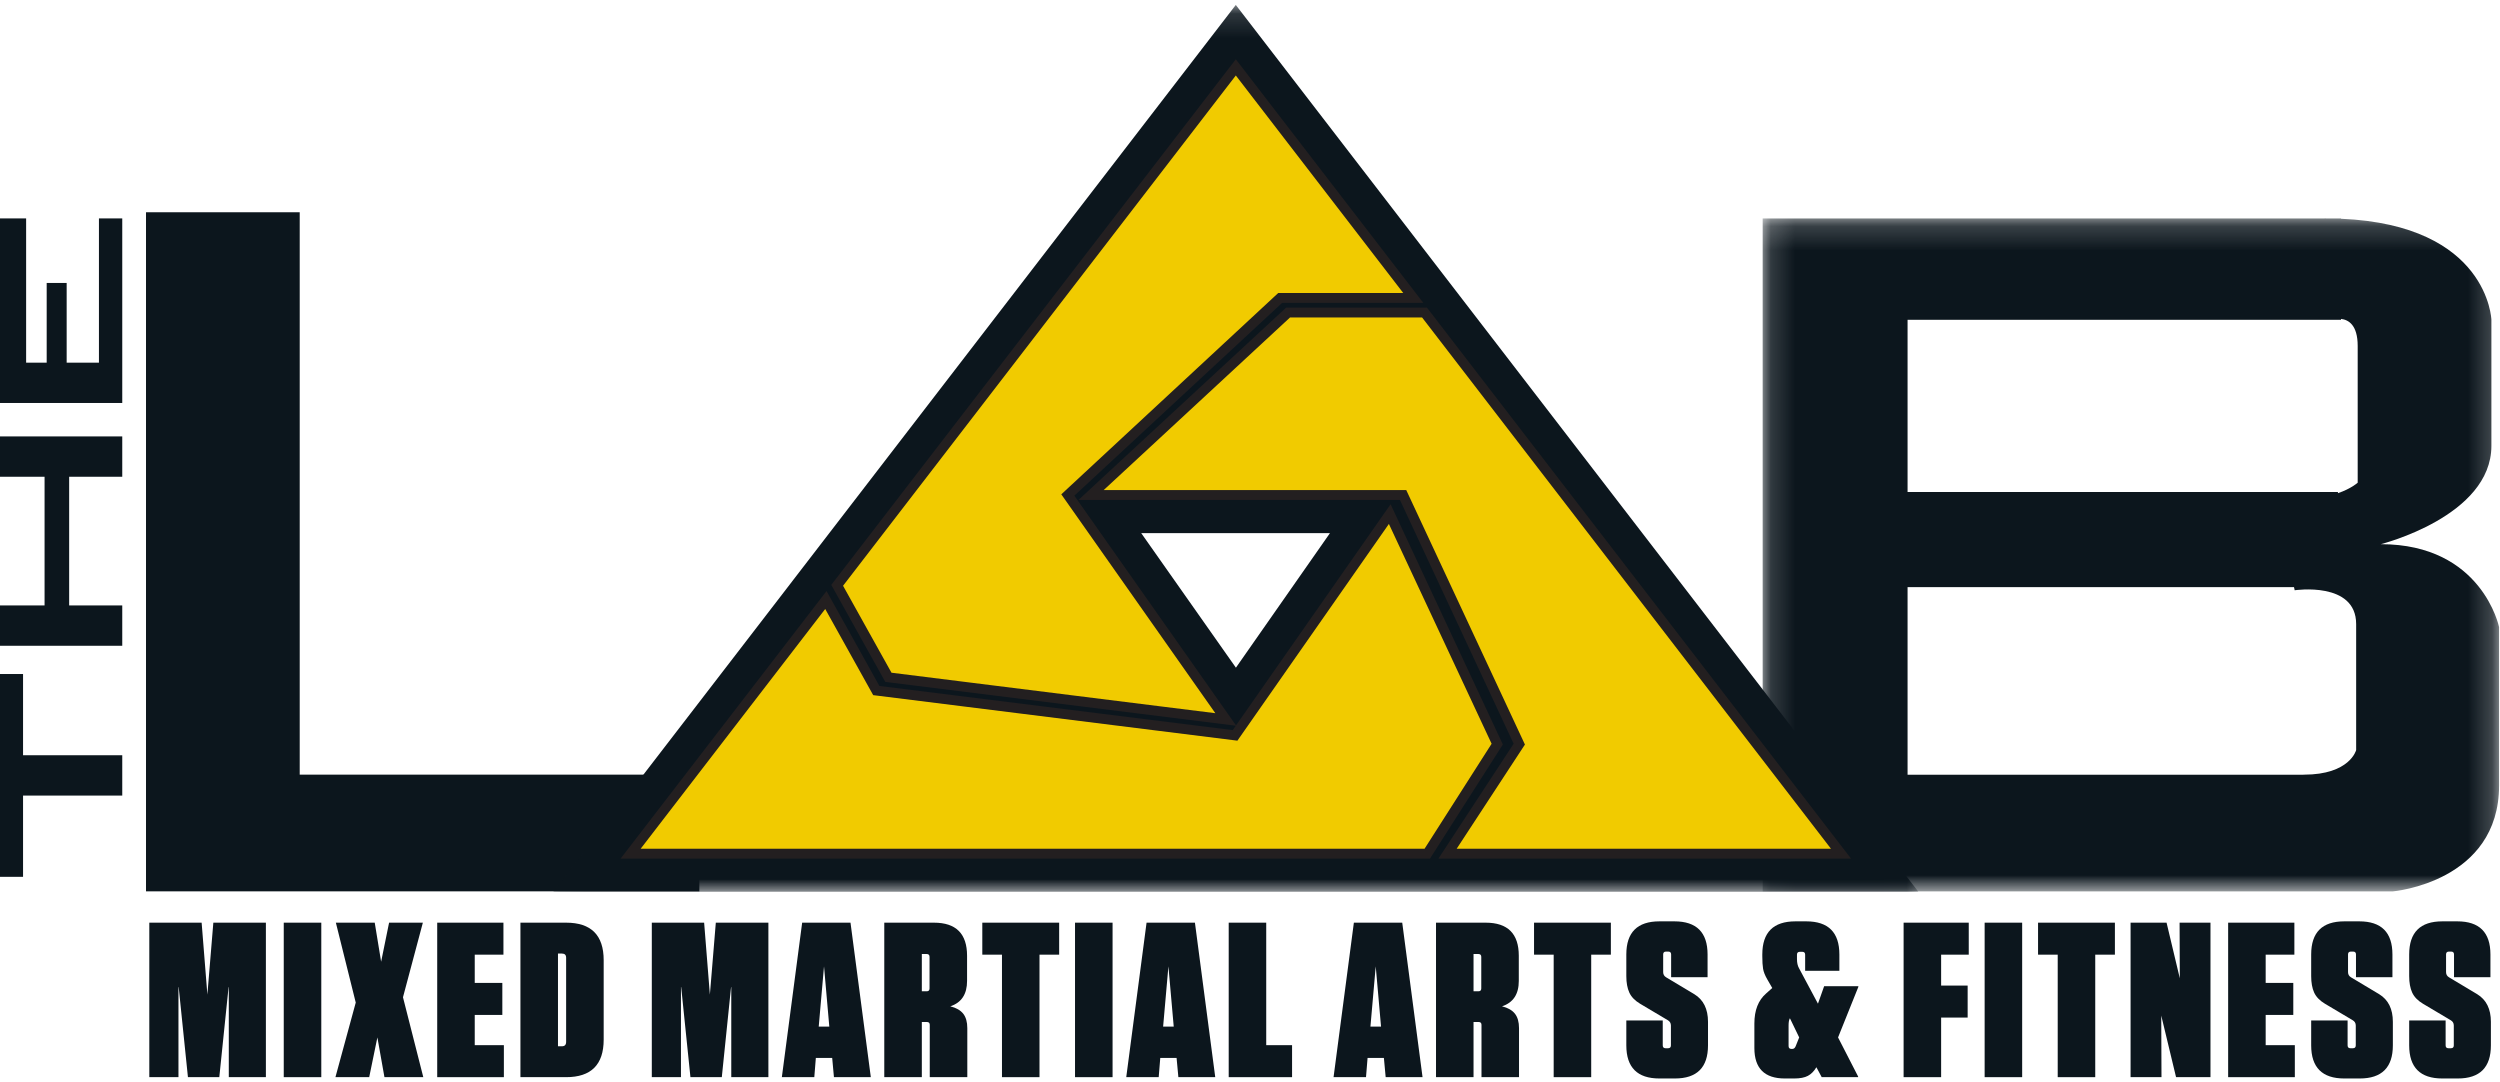
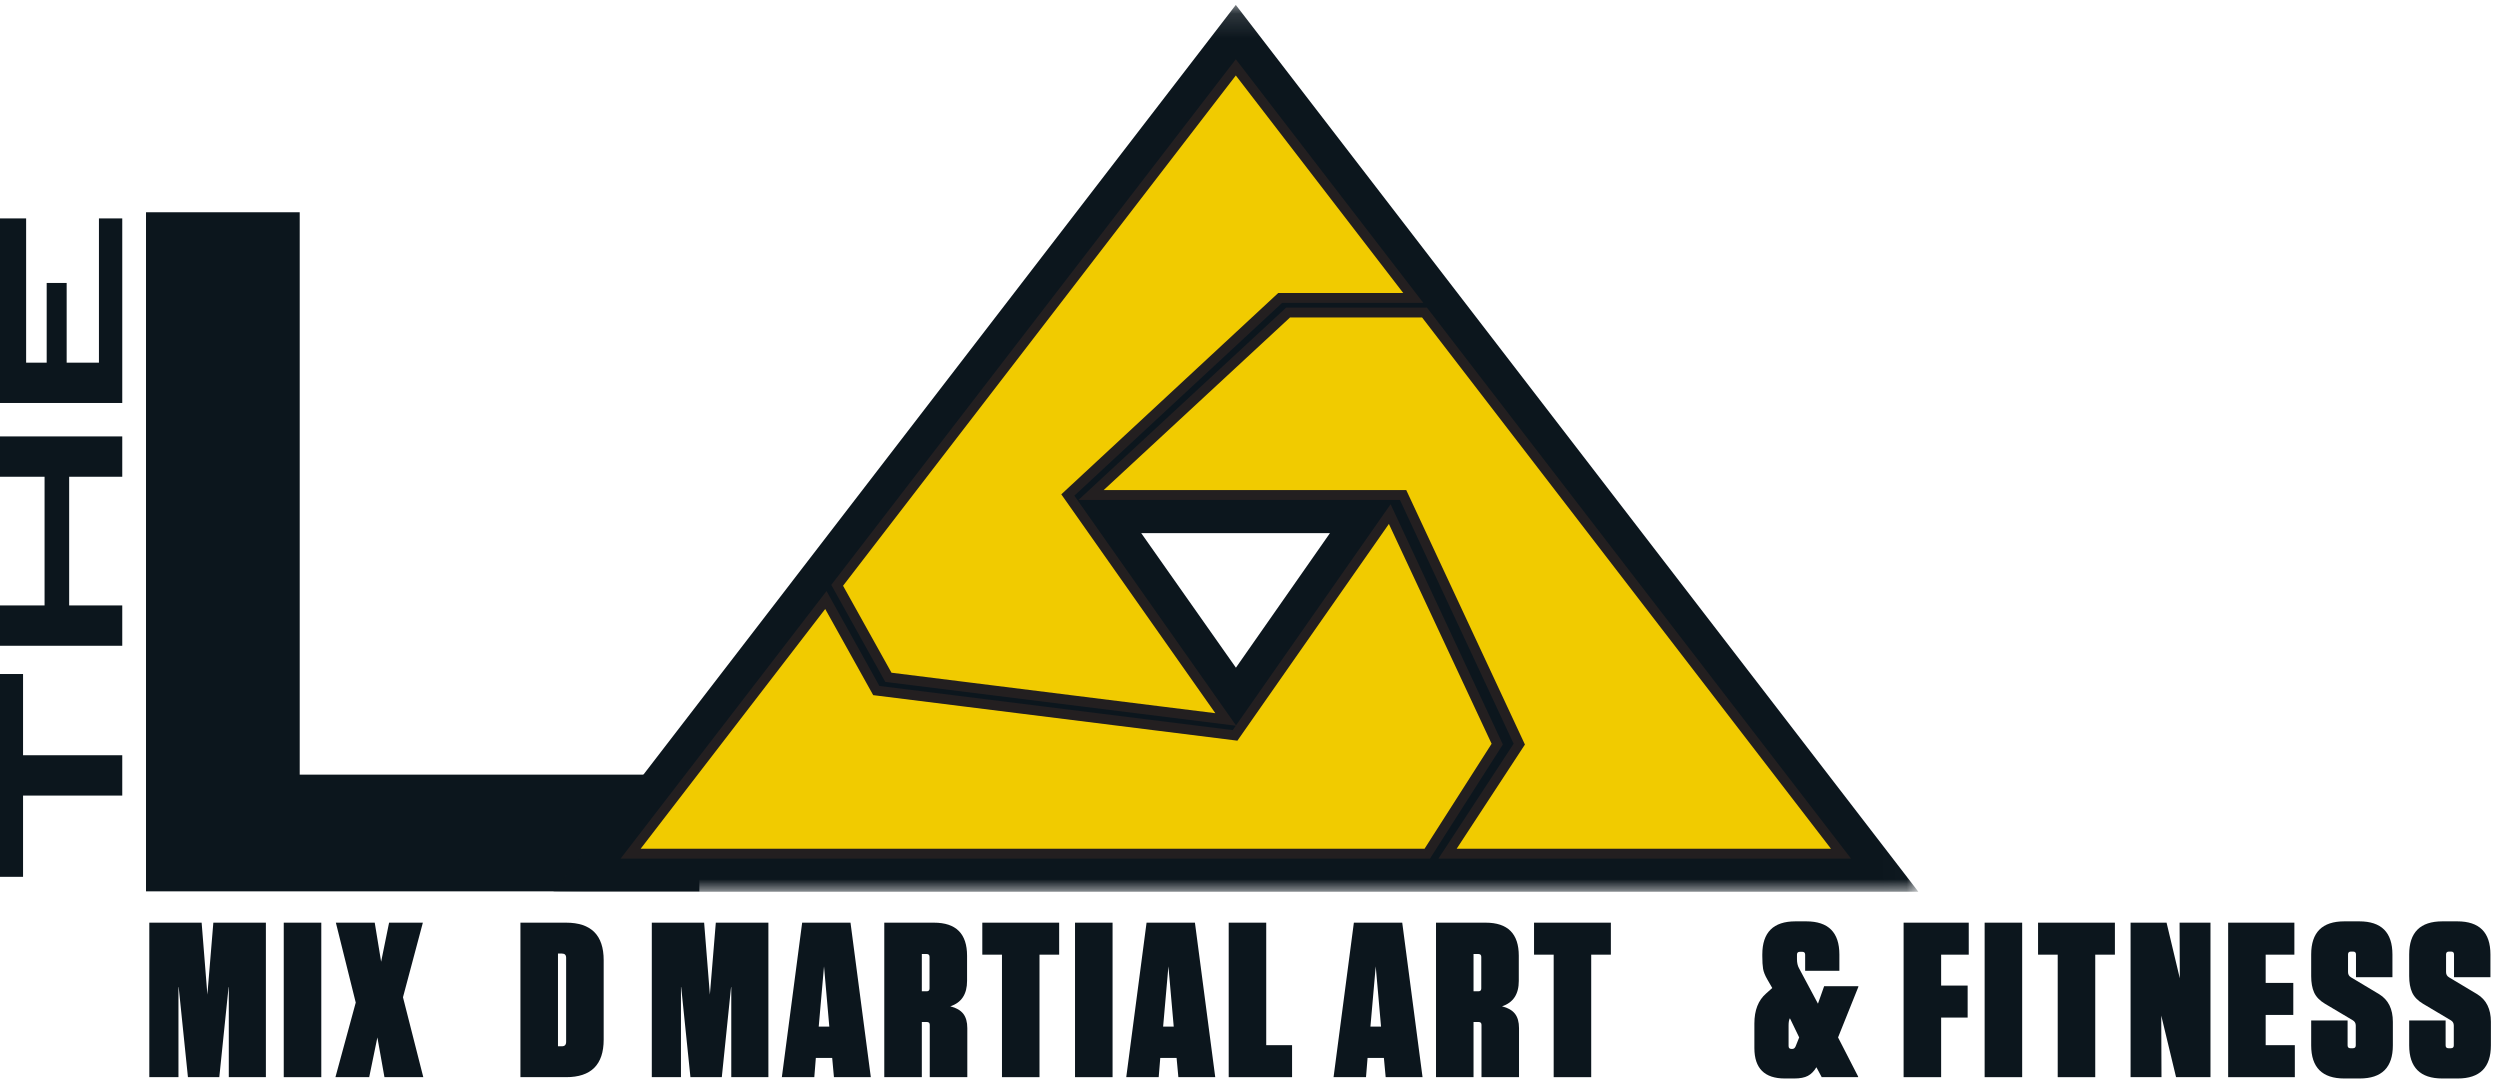
<svg xmlns="http://www.w3.org/2000/svg" xmlns:xlink="http://www.w3.org/1999/xlink" width="104px" height="45px" viewBox="0 0 104 45" version="1.1">
  <title>logo/full/colour</title>
  <desc>Created with Sketch.</desc>
  <defs>
-     <polygon id="path-1" points="0.157 0.179 30.792 0.179 30.792 28.174 0.157 28.174" />
    <polygon id="path-3" points="0.202 0.135 56.99 0.135 56.99 37.026 0.202 37.026" />
  </defs>
  <g id="Symbols" stroke="none" stroke-width="1" fill="none" fill-rule="evenodd">
    <g id="HEADER/1" transform="translate(-68, -12)">
      <g id="HEADER">
        <g id="logo/full/colour" transform="translate(68, 12)">
          <polygon id="Fill-1" fill="#0C161D" points="12.468 32.225 12.468 8.83 6.074 8.83 6.074 37.08 29.092 37.08 29.092 32.225" />
          <g id="Group-4" stroke-width="1" transform="translate(73.17, 8.907)">
            <mask id="mask-2" fill="white">
              <use xlink:href="#path-1" />
            </mask>
            <g id="Clip-3" />
            <path d="M24.91,11.174 C24.91,11.174 24.636,11.423 24.088,11.61 L24.088,11.561 L6.185,11.561 L6.185,4.397 L23.822,4.397 L23.823,4.398 L23.825,4.397 L24.216,4.397 L24.216,4.36 C24.527,4.394 24.91,4.611 24.91,5.485 L24.91,11.174 Z M24.846,22.296 C24.846,22.296 24.59,23.319 22.672,23.319 C22.657,23.319 22.644,23.321 22.629,23.322 L6.185,23.322 L6.185,15.517 L22.26,15.517 C22.277,15.6 22.289,15.648 22.289,15.648 C22.289,15.648 24.846,15.264 24.846,17.054 L24.846,22.296 Z M25.869,13.731 C25.869,13.731 30.472,12.58 30.472,9.639 L30.472,4.398 C30.472,4.398 30.352,0.453 24.216,0.193 L24.216,0.18 L23.59,0.18 C23.583,0.18 23.575,0.179 23.568,0.179 C23.552,0.179 23.538,0.18 23.522,0.18 L0.157,0.18 L0.157,28.174 L22.671,28.174 C22.671,28.175 22.672,28.174 22.672,28.174 L26.381,28.174 C26.381,28.174 30.792,27.793 30.792,23.766 L30.792,17.182 C30.792,17.182 30.089,13.731 25.869,13.731 L25.869,13.731 Z" id="Fill-2" fill="#0C161D" mask="url(#mask-2)" />
          </g>
          <polygon id="Fill-5" fill="#0C161D" points="5.086 19.833 5.086 18.155 4.11067194e-05 18.155 4.11067194e-05 19.833 1.854 19.833 1.854 25.186 4.11067194e-05 25.186 4.11067194e-05 26.864 5.086 26.864 5.086 25.186 2.877 25.186 2.877 19.833" />
          <polygon id="Fill-7" fill="#0C161D" points="5.086 31.418 0.959 31.418 0.959 28.039 4.11067194e-05 28.039 4.11067194e-05 36.476 0.959 36.476 0.959 33.096 5.086 33.096" />
          <polygon id="Fill-9" fill="#0C161D" points="4.116 9.086 4.116 15.087 2.773 15.087 2.773 11.771 1.942 11.771 1.942 15.087 1.087 15.087 1.087 9.086 0 9.086 0 15.087 0 16.764 5.086 16.764 5.086 16.756 5.086 9.086" />
          <g id="Group-13" stroke-width="1" transform="translate(22.814, 0.071)">
            <mask id="mask-4" fill="white">
              <use xlink:href="#path-3" />
            </mask>
            <g id="Clip-12" />
            <path d="M24.66,22.106 L28.6,27.705 L32.513,22.106 L24.66,22.106 Z M15.136,26.632 C16.949,26.859 21.462,27.423 24.823,27.844 L20.785,22.106 L18.532,22.106 L19.896,20.843 L19.515,20.302 L29.819,10.739 L32.759,10.739 L28.596,5.33 L13.903,24.419 L15.136,26.632 Z M6.639,33.857 L35.692,33.857 L37.666,30.766 C37.037,29.419 35.732,26.625 34.725,24.473 L30.54,30.461 L31.536,31.876 L29.711,31.648 L29.316,32.212 L12.646,30.128 L11.329,27.764 L6.639,33.857 Z M40.336,33.857 L50.553,33.857 L35.665,14.514 L31.393,14.514 C30.496,15.344 28.437,17.252 26.616,18.938 L34.727,18.938 L35.273,18.158 L35.637,18.938 L36.564,18.938 L42.197,31.015 L40.336,33.857 Z M56.99,37.026 L0.202,37.026 L10.12,24.14 L10.12,24.139 L28.595,0.134 L56.99,37.026 Z" id="Fill-11" fill="#0C161D" mask="url(#mask-4)" />
          </g>
          <path d="M57.813,21.386 L51.379,30.593 L36.454,28.727 L34.356,24.961 L26.235,35.513 L59.374,35.513 C60.168,34.269 62.166,31.141 62.285,30.955 C62.182,30.735 58.665,23.21 57.813,21.386 L57.813,21.386 Z M50.993,29.931 L44.421,20.593 L53.255,12.394 L58.792,12.394 L51.41,2.803 L38.823,19.157 L34.826,24.35 C35.247,25.105 36.823,27.936 36.957,28.176 C37.296,28.218 48.485,29.617 50.993,29.931 L50.993,29.931 Z M63.997,19.157 L59.259,13.001 L53.586,13.001 C53.399,13.173 47.027,19.076 45.388,20.593 L58.369,20.593 L63.203,30.956 L60.218,35.513 L76.585,35.513 L63.997,19.157 Z" id="Fill-14" fill="#F1CB00" />
          <path d="M37.086,27.985 C37.993,28.098 44.255,28.881 48.225,29.378 L50.558,29.669 L44.15,20.564 L53.174,12.189 L58.375,12.189 L51.41,3.14 L35.071,24.368 L37.086,27.985 Z M26.652,35.307 L59.262,35.307 L62.051,30.94 C61.636,30.053 58.768,23.914 57.778,21.796 L51.476,30.812 L36.325,28.918 L34.329,25.334 L26.652,35.307 Z M59.487,35.718 L25.817,35.718 L34.384,24.588 L36.583,28.536 L51.281,30.373 L51.41,30.19 L48.174,29.785 C43.969,29.26 37.194,28.413 36.931,28.38 L36.828,28.366 L34.581,24.332 L38.66,19.032 L51.41,2.466 L59.21,12.6 L53.336,12.6 L44.693,20.621 L51.418,30.177 L57.849,20.977 L57.999,21.299 C58.851,23.123 62.368,30.648 62.471,30.868 L62.519,30.97 L59.487,35.718 Z M60.598,35.307 L76.168,35.307 L59.158,13.206 L53.666,13.206 C53.228,13.612 50.594,16.051 48.37,18.112 L45.913,20.387 L58.5,20.387 L63.437,30.973 L60.598,35.307 Z M77.003,35.718 L59.838,35.718 L62.968,30.939 L58.238,20.798 L44.864,20.798 L48.09,17.81 C50.472,15.604 53.322,12.964 53.446,12.85 L53.505,12.795 L59.36,12.795 L64.16,19.032 L77.003,35.718 Z" id="Fill-16" fill="#231F20" />
          <polygon id="Fill-18" fill="#0C161D" points="8.388 38.383 8.627 41.376 8.875 38.383 11.061 38.383 11.061 44.81 9.518 44.81 9.518 41.064 9.509 41.064 9.123 44.81 7.818 44.81 7.433 41.064 7.424 41.064 7.424 44.81 6.211 44.81 6.211 38.383" />
          <polygon id="Fill-20" fill="#0C161D" points="11.804 44.81 13.366 44.81 13.366 38.383 11.804 38.383" />
          <polygon id="Fill-22" fill="#0C161D" points="17.591 38.383 16.764 41.486 17.609 44.81 15.993 44.81 15.699 43.157 15.359 44.81 13.954 44.81 14.799 41.707 13.972 38.383 15.589 38.383 15.855 40.008 16.186 38.383" />
-           <polygon id="Fill-23" fill="#0C161D" points="18.188 38.383 20.943 38.383 20.943 39.714 19.749 39.714 19.749 40.889 20.897 40.889 20.897 42.221 19.749 42.221 19.749 43.479 20.961 43.479 20.961 44.81 18.188 44.81" />
          <path d="M23.212,39.668 L23.212,43.525 L23.377,43.525 C23.493,43.525 23.551,43.464 23.551,43.341 L23.551,39.843 C23.551,39.726 23.493,39.668 23.377,39.668 L23.212,39.668 Z M21.65,44.81 L21.65,38.383 L23.551,38.383 C24.592,38.383 25.113,38.903 25.113,39.944 L25.113,43.249 C25.113,44.29 24.592,44.81 23.551,44.81 L21.65,44.81 Z" id="Fill-24" fill="#0C161D" />
          <polygon id="Fill-25" fill="#0C161D" points="29.292 38.383 29.531 41.376 29.778 38.383 31.965 38.383 31.965 44.81 30.421 44.81 30.421 41.064 30.412 41.064 30.027 44.81 28.722 44.81 28.337 41.064 28.328 41.064 28.328 44.81 27.115 44.81 27.115 38.383" />
          <path d="M34.279,40.201 L34.059,42.707 L34.499,42.707 L34.279,40.201 Z M35.381,38.383 L36.226,44.81 L34.692,44.81 L34.619,44.011 L33.939,44.011 L33.875,44.81 L32.525,44.81 L33.37,38.383 L35.381,38.383 Z" id="Fill-26" fill="#0C161D" />
          <path d="M38.669,39.806 C38.669,39.726 38.629,39.687 38.55,39.687 L38.348,39.687 L38.348,41.238 L38.55,41.238 C38.629,41.238 38.669,41.199 38.669,41.119 L38.669,39.806 Z M39.532,41.863 C39.777,41.924 39.956,42.027 40.07,42.17 C40.183,42.314 40.24,42.515 40.24,42.772 L40.24,44.81 L38.678,44.81 L38.678,42.634 C38.678,42.555 38.638,42.515 38.559,42.515 L38.348,42.515 L38.348,44.81 L36.786,44.81 L36.786,38.383 L38.853,38.383 C39.771,38.383 40.23,38.842 40.23,39.76 L40.23,40.807 C40.23,41.358 39.998,41.71 39.532,41.863 L39.532,41.863 Z" id="Fill-27" fill="#0C161D" />
          <polygon id="Fill-28" fill="#0C161D" points="43.243 44.81 41.682 44.81 41.682 39.714 40.864 39.714 40.864 38.383 44.061 38.383 44.061 39.714 43.243 39.714" />
          <polygon id="Fill-29" fill="#0C161D" points="44.721 44.81 46.283 44.81 46.283 38.383 44.721 38.383" />
          <path d="M48.606,40.201 L48.386,42.707 L48.827,42.707 L48.606,40.201 Z M49.709,38.383 L50.554,44.81 L49.02,44.81 L48.946,44.011 L48.267,44.011 L48.202,44.81 L46.852,44.81 L47.697,38.383 L49.709,38.383 Z" id="Fill-30" fill="#0C161D" />
          <polygon id="Fill-31" fill="#0C161D" points="51.114 38.383 52.675 38.383 52.675 43.479 53.75 43.479 53.75 44.81 51.114 44.81" />
          <path d="M57.23,40.201 L57.01,42.707 L57.451,42.707 L57.23,40.201 Z M58.333,38.383 L59.178,44.81 L57.644,44.81 L57.57,44.011 L56.891,44.011 L56.826,44.81 L55.476,44.81 L56.321,38.383 L58.333,38.383 Z" id="Fill-32" fill="#0C161D" />
          <path d="M61.621,39.806 C61.621,39.726 61.581,39.687 61.501,39.687 L61.299,39.687 L61.299,41.238 L61.501,41.238 C61.581,41.238 61.621,41.199 61.621,41.119 L61.621,39.806 Z M62.484,41.863 C62.729,41.924 62.908,42.027 63.021,42.17 C63.134,42.314 63.191,42.515 63.191,42.772 L63.191,44.81 L61.63,44.81 L61.63,42.634 C61.63,42.555 61.59,42.515 61.51,42.515 L61.299,42.515 L61.299,44.81 L59.738,44.81 L59.738,38.383 L61.804,38.383 C62.723,38.383 63.182,38.842 63.182,39.76 L63.182,40.807 C63.182,41.358 62.949,41.71 62.484,41.863 L62.484,41.863 Z" id="Fill-33" fill="#0C161D" />
          <polygon id="Fill-34" fill="#0C161D" points="66.194 44.81 64.633 44.81 64.633 39.714 63.816 39.714 63.816 38.383 67.012 38.383 67.012 39.714 66.194 39.714" />
-           <path d="M70.483,41.358 C70.863,41.59 71.053,41.973 71.053,42.506 L71.053,43.488 C71.053,44.406 70.594,44.865 69.675,44.865 L69.032,44.865 C68.114,44.865 67.655,44.406 67.655,43.488 L67.655,42.45 L69.17,42.45 L69.17,43.488 C69.17,43.568 69.21,43.607 69.289,43.607 L69.391,43.607 C69.47,43.607 69.51,43.568 69.51,43.488 L69.51,42.662 C69.51,42.564 69.467,42.49 69.381,42.441 L68.224,41.753 C68.01,41.624 67.861,41.47 67.779,41.289 C67.696,41.108 67.655,40.88 67.655,40.605 L67.655,39.705 C67.655,38.787 68.114,38.328 69.032,38.328 L69.657,38.328 C70.575,38.328 71.035,38.787 71.035,39.705 L71.035,40.651 L69.519,40.651 L69.519,39.705 C69.519,39.625 69.479,39.586 69.4,39.586 L69.308,39.586 C69.228,39.586 69.188,39.625 69.188,39.705 L69.188,40.44 C69.188,40.538 69.231,40.611 69.317,40.66 L70.483,41.358 Z" id="Fill-35" fill="#0C161D" />
          <path d="M74.561,43.635 C74.623,43.635 74.668,43.598 74.699,43.525 L74.846,43.157 L74.46,42.358 C74.424,42.42 74.405,42.518 74.405,42.653 L74.405,43.516 C74.405,43.595 74.445,43.635 74.525,43.635 L74.561,43.635 Z M75.783,44.81 L75.562,44.397 C75.464,44.562 75.346,44.682 75.209,44.755 C75.071,44.829 74.88,44.865 74.635,44.865 L74.249,44.865 C73.404,44.865 72.982,44.443 72.982,43.598 L72.982,42.579 C72.982,42.028 73.144,41.612 73.469,41.33 L73.726,41.101 L73.514,40.733 C73.422,40.574 73.366,40.43 73.344,40.302 C73.323,40.173 73.312,39.999 73.312,39.778 L73.312,39.705 C73.312,38.787 73.771,38.328 74.69,38.328 L75.14,38.328 C76.058,38.328 76.518,38.787 76.518,39.705 L76.518,40.384 L75.094,40.384 L75.094,39.714 C75.094,39.635 75.054,39.595 74.975,39.595 L74.874,39.595 C74.794,39.595 74.754,39.635 74.754,39.714 L74.754,39.898 C74.754,40.051 74.782,40.177 74.837,40.274 L75.627,41.753 L75.884,41.027 L77.307,41.027 L77.307,41.055 L76.463,43.157 L77.298,44.783 L77.298,44.81 L75.783,44.81 Z" id="Fill-36" fill="#0C161D" />
          <polygon id="Fill-37" fill="#0C161D" points="79.19 38.383 81.9 38.383 81.9 39.714 80.751 39.714 80.751 41 81.854 41 81.854 42.331 80.751 42.331 80.751 44.81 79.19 44.81" />
          <polygon id="Fill-38" fill="#0C161D" points="82.561 44.81 84.122 44.81 84.122 38.383 82.561 38.383" />
          <polygon id="Fill-39" fill="#0C161D" points="87.162 44.81 85.601 44.81 85.601 39.714 84.783 39.714 84.783 38.383 87.98 38.383 87.98 39.714 87.162 39.714" />
          <polygon id="Fill-40" fill="#0C161D" points="90.68 40.697 90.671 38.383 91.956 38.383 91.956 44.81 90.524 44.81 89.908 42.248 89.918 44.81 88.632 44.81 88.632 38.383 90.129 38.383" />
          <polygon id="Fill-41" fill="#0C161D" points="92.691 38.383 95.446 38.383 95.446 39.714 94.252 39.714 94.252 40.889 95.401 40.889 95.401 42.221 94.252 42.221 94.252 43.479 95.465 43.479 95.465 44.81 92.691 44.81" />
          <path d="M98.973,41.358 C99.353,41.59 99.543,41.973 99.543,42.506 L99.543,43.488 C99.543,44.406 99.083,44.865 98.165,44.865 L97.522,44.865 C96.604,44.865 96.145,44.406 96.145,43.488 L96.145,42.45 L97.66,42.45 L97.66,43.488 C97.66,43.568 97.7,43.607 97.779,43.607 L97.88,43.607 C97.96,43.607 98,43.568 98,43.488 L98,42.662 C98,42.564 97.957,42.49 97.871,42.441 L96.714,41.753 C96.499,41.624 96.351,41.47 96.268,41.289 C96.186,41.108 96.145,40.88 96.145,40.605 L96.145,39.705 C96.145,38.787 96.604,38.328 97.522,38.328 L98.147,38.328 C99.065,38.328 99.525,38.787 99.525,39.705 L99.525,40.651 L98.009,40.651 L98.009,39.705 C98.009,39.625 97.969,39.586 97.89,39.586 L97.798,39.586 C97.718,39.586 97.678,39.625 97.678,39.705 L97.678,40.44 C97.678,40.538 97.721,40.611 97.807,40.66 L98.973,41.358 Z" id="Fill-42" fill="#0C161D" />
          <path d="M103.051,41.358 C103.431,41.59 103.621,41.973 103.621,42.506 L103.621,43.488 C103.621,44.406 103.161,44.865 102.243,44.865 L101.6,44.865 C100.682,44.865 100.222,44.406 100.222,43.488 L100.222,42.45 L101.738,42.45 L101.738,43.488 C101.738,43.568 101.778,43.607 101.857,43.607 L101.958,43.607 C102.038,43.607 102.078,43.568 102.078,43.488 L102.078,42.662 C102.078,42.564 102.035,42.49 101.949,42.441 L100.792,41.753 C100.577,41.624 100.429,41.47 100.346,41.289 C100.264,41.108 100.222,40.88 100.222,40.605 L100.222,39.705 C100.222,38.787 100.682,38.328 101.6,38.328 L102.225,38.328 C103.143,38.328 103.602,38.787 103.602,39.705 L103.602,40.651 L102.087,40.651 L102.087,39.705 C102.087,39.625 102.047,39.586 101.968,39.586 L101.876,39.586 C101.796,39.586 101.756,39.625 101.756,39.705 L101.756,40.44 C101.756,40.538 101.799,40.611 101.885,40.66 L103.051,41.358 Z" id="Fill-43" fill="#0C161D" />
        </g>
      </g>
    </g>
  </g>
</svg>